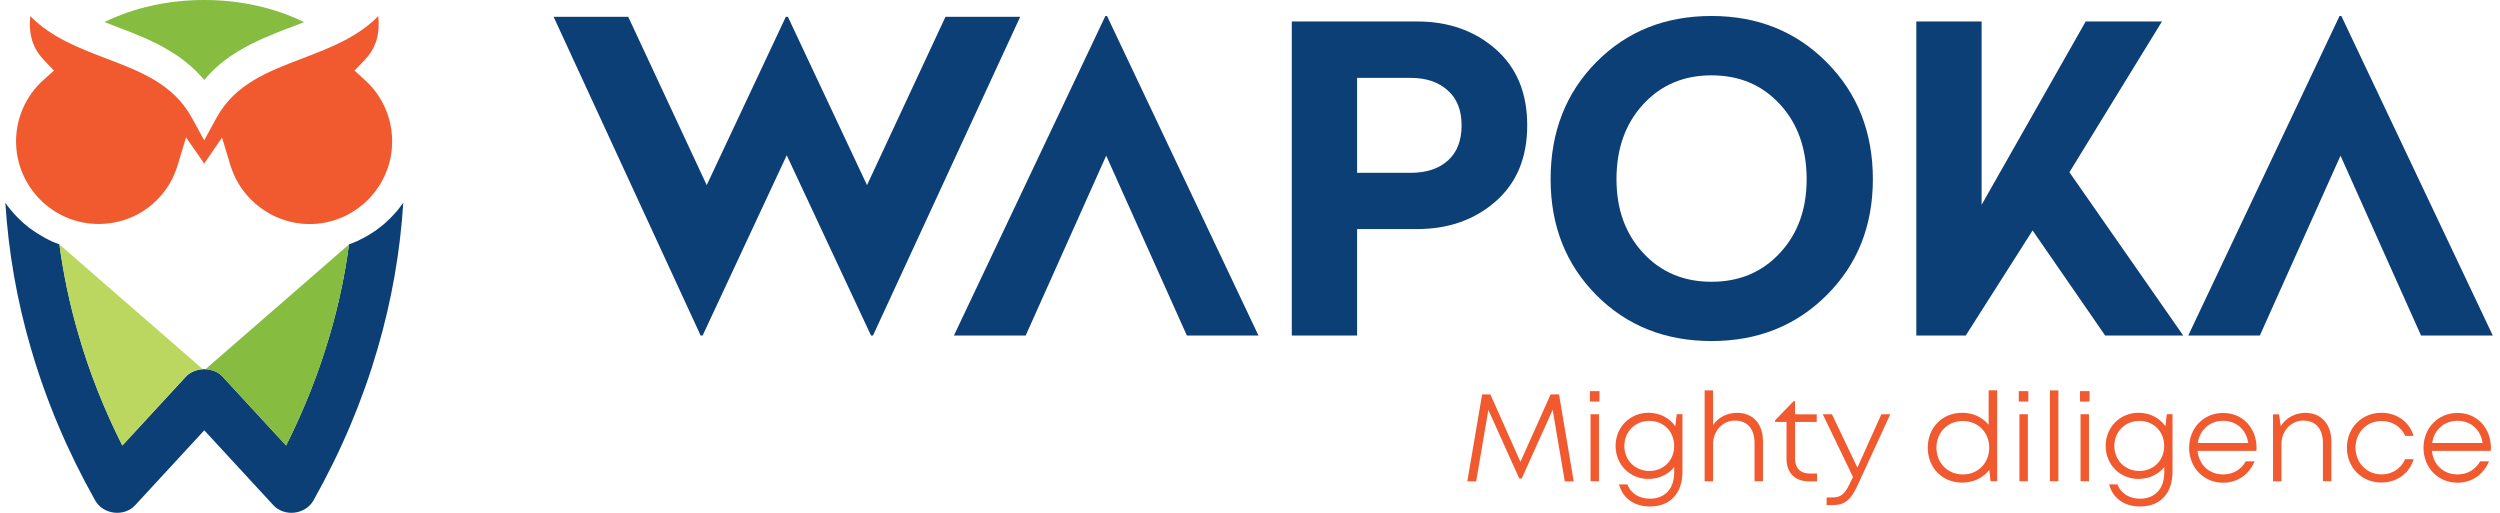
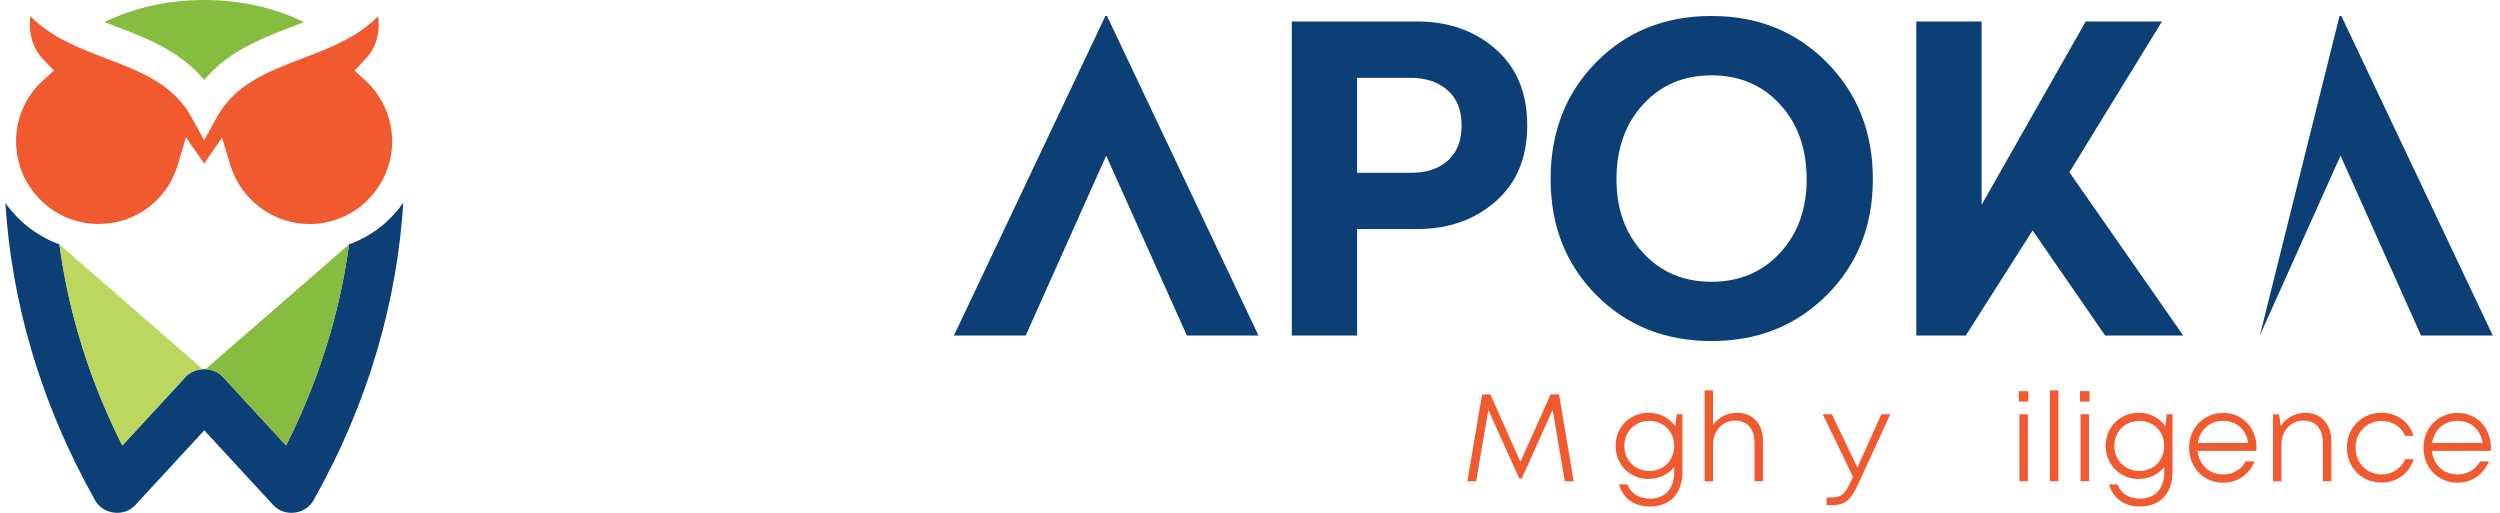
<svg xmlns="http://www.w3.org/2000/svg" width="234" height="48" viewBox="0 0 234 48" fill="none">
-   <path fill-rule="evenodd" clip-rule="evenodd" d="M95.49 1.573L81.711 31.407H81.528L73.638 14.534L65.765 31.407H65.581L51.817 1.573H58.802L66.148 17.327L73.554 1.573H73.746L81.152 17.327L88.498 1.573H95.49Z" fill="#0C3F76" />
  <path fill-rule="evenodd" clip-rule="evenodd" d="M132.654 2.01C135.58 2.01 138.031 2.877 139.999 4.604C141.968 6.33 142.948 8.709 142.948 11.732C142.948 14.741 141.968 17.119 139.999 18.846C138.031 20.572 135.58 21.439 132.654 21.439H127.024V31.407H120.912V2.01H132.654ZM132.049 7.29H127.024V16.175H132.049C133.52 16.175 134.676 15.792 135.526 15.024C136.376 14.257 136.805 13.167 136.805 11.732C136.805 10.313 136.369 9.216 135.503 8.456C134.638 7.681 133.489 7.29 132.049 7.29Z" fill="#0C3F76" />
  <path fill-rule="evenodd" clip-rule="evenodd" d="M160.196 1.496C164.515 1.496 168.108 2.939 170.98 5.832C173.852 8.725 175.3 12.362 175.3 16.767C175.3 21.14 173.86 24.755 170.98 27.624C168.108 30.494 164.508 31.922 160.196 31.922C155.868 31.922 152.268 30.487 149.419 27.624C146.57 24.755 145.137 21.14 145.137 16.767C145.137 12.339 146.57 8.686 149.419 5.809C152.268 2.931 155.86 1.496 160.196 1.496ZM166.614 9.776C164.952 7.957 162.815 7.052 160.196 7.052C157.591 7.052 155.455 7.957 153.792 9.776C152.13 11.587 151.303 13.92 151.303 16.774C151.303 19.575 152.13 21.877 153.792 23.665C155.455 25.476 157.591 26.374 160.196 26.374C162.815 26.374 164.952 25.468 166.614 23.665C168.276 21.869 169.103 19.575 169.103 16.774C169.096 13.92 168.276 11.579 166.614 9.776Z" fill="#0C3F76" />
  <path fill-rule="evenodd" clip-rule="evenodd" d="M202.36 2.01L193.697 16.122L204.351 31.407H197.044L190.251 21.57L183.993 31.407H179.367V2.01H185.479V19.168L195.221 2.01H202.36Z" fill="#0C3F76" />
  <path fill-rule="evenodd" clip-rule="evenodd" d="M103.617 1.496L117.794 31.407H111.092L103.54 14.572L96.004 31.407H89.286L103.464 1.496H103.617Z" fill="#0C3F76" />
-   <path fill-rule="evenodd" clip-rule="evenodd" d="M219.15 1.496L233.327 31.407H226.61L219.073 14.572L211.521 31.407H204.819L218.981 1.496H219.15Z" fill="#0C3F76" />
+   <path fill-rule="evenodd" clip-rule="evenodd" d="M219.15 1.496L233.327 31.407H226.61L219.073 14.572L211.521 31.407L218.981 1.496H219.15Z" fill="#0C3F76" />
  <path d="M19.51 35.029C19.54 35.037 19.578 35.037 19.608 35.044C19.57 35.037 19.54 35.037 19.51 35.029Z" fill="#86BC40" />
  <path d="M11.445 42.142C9.722 38.72 8.358 35.244 7.332 31.707C8.351 35.244 9.722 38.72 11.445 42.142Z" fill="#0972CE" />
  <path d="M18.721 35.029C18.69 35.037 18.652 35.037 18.622 35.044C18.652 35.037 18.683 35.037 18.721 35.029Z" fill="#BCD75F" />
  <path d="M28.97 20.972C25.592 20.972 22.551 18.716 21.571 15.485L20.782 12.876L19.242 15.124C19.196 15.186 19.158 15.255 19.112 15.316C19.066 15.239 19.013 15.171 18.967 15.094L17.412 12.861L16.631 15.462C15.643 18.754 12.671 20.964 9.232 20.964C4.973 20.964 1.503 17.488 1.503 13.221C1.503 11.042 2.43 8.963 4.039 7.512L5.05 6.607L4.115 5.625C3.633 5.118 3.296 4.596 3.089 4.021C2.821 3.292 2.737 2.463 2.836 1.512C4.805 3.514 7.409 4.504 9.936 5.471C13.176 6.707 16.24 7.873 17.963 11.034L19.112 13.137L20.261 11.034C21.992 7.873 25.056 6.707 28.296 5.471C30.823 4.504 33.435 3.514 35.403 1.512C35.503 2.463 35.419 3.292 35.151 4.021C34.936 4.604 34.599 5.134 34.117 5.632L33.182 6.607L34.186 7.52C35.786 8.97 36.706 11.05 36.706 13.229C36.706 17.495 33.236 20.972 28.97 20.972Z" fill="#F15A2F" />
  <path d="M18.944 7.282L18.407 6.707L17.84 6.177L17.258 5.701L16.661 5.256L16.041 4.857L15.42 4.489L14.792 4.144L14.149 3.837L13.521 3.545L12.87 3.277L12.249 3.016L11.606 2.77L10.978 2.532L10.373 2.294L9.783 2.064C12.556 0.706 15.765 0 19.12 0C22.482 0 25.691 0.714 28.464 2.072L27.254 2.54L26.633 2.77L26.005 3.016L25.37 3.284L24.734 3.545L24.09 3.844L23.462 4.144L22.827 4.489L22.206 4.85L21.594 5.241L20.988 5.686L20.414 6.154L19.855 6.676L19.319 7.251L19.127 7.489L18.944 7.282Z" fill="#86BC40" />
  <path d="M37.701 19.038L37.54 19.245L37.395 19.445L37.234 19.652L37.066 19.851L36.897 20.035L36.721 20.22L36.545 20.404L36.368 20.58L36.185 20.749L36.001 20.918L35.802 21.087L35.595 21.248L35.396 21.401L35.189 21.562L34.974 21.701L34.76 21.839L34.545 21.977L34.323 22.107L34.109 22.23L33.871 22.345L33.649 22.46L33.42 22.575L33.175 22.675L32.929 22.775L32.7 22.859L32.669 22.867C32.286 25.721 31.696 28.515 30.892 31.262C29.866 34.799 28.495 38.275 26.779 41.697L20.828 35.244C20.506 34.899 20.077 34.684 19.61 34.6C19.579 34.592 19.541 34.592 19.51 34.584C19.25 34.546 18.982 34.546 18.721 34.584C18.691 34.592 18.652 34.592 18.622 34.6C18.155 34.692 17.718 34.907 17.404 35.244L11.453 41.697C9.729 38.275 8.351 34.799 7.34 31.262C6.536 28.515 5.946 25.714 5.563 22.867L5.532 22.859L5.287 22.767L5.057 22.675L4.812 22.575L4.582 22.46L4.36 22.345L4.13 22.222L3.908 22.092L3.694 21.961L3.472 21.831L3.265 21.693L3.051 21.547L2.844 21.401L2.637 21.248L2.438 21.079L2.239 20.918L2.055 20.749L1.871 20.573L1.687 20.396L1.511 20.22L1.343 20.035L1.174 19.836L1.006 19.652L0.845 19.445L0.684 19.245L0.546 19.038L0.5 18.969C0.791 23.573 1.58 28.108 2.882 32.566C4.299 37.454 6.306 42.219 8.91 46.846C9.668 48.174 11.629 48.404 12.655 47.284L19.12 40.278L25.584 47.284C26.618 48.404 28.579 48.174 29.337 46.846C31.941 42.219 33.948 37.462 35.365 32.566C36.66 28.108 37.456 23.581 37.747 18.976L37.701 19.038Z" fill="#0C3F76" />
  <path d="M20.828 35.245L26.78 41.706C28.495 38.283 29.866 34.807 30.893 31.27C31.697 28.523 32.287 25.722 32.67 22.875L19.227 34.562C19.32 34.562 19.411 34.585 19.503 34.592C19.534 34.6 19.572 34.6 19.603 34.608C20.078 34.692 20.507 34.907 20.828 35.245Z" fill="#86BC40" />
  <path d="M11.446 41.706L17.397 35.245C17.711 34.907 18.148 34.692 18.615 34.608C18.645 34.6 18.684 34.6 18.714 34.592C18.806 34.577 18.898 34.562 18.99 34.562L5.556 22.875C5.939 25.729 6.528 28.523 7.333 31.27C8.359 34.807 9.722 38.283 11.446 41.706Z" fill="#BCD75F" />
  <path d="M146.463 45.043L145.329 38.359L142.434 44.79H142.204L139.309 38.367L138.168 45.051H137.34L138.727 36.917H139.5L142.311 43.232L145.137 36.917H145.926L147.297 45.051H146.463V45.043Z" fill="#F15A2F" />
-   <path d="M148.814 36.61H149.71V37.584H148.814V36.61ZM148.875 38.774H149.664V45.043H148.875V38.774Z" fill="#F15A2F" />
  <path d="M157.477 38.774V44.153C157.477 46.179 156.328 47.407 154.444 47.407C152.95 47.407 151.893 46.639 151.541 45.342H152.33C152.636 46.202 153.456 46.678 154.444 46.678C155.807 46.678 156.703 45.764 156.703 44.245V43.723C156.144 44.406 155.286 44.828 154.29 44.828C152.552 44.828 151.219 43.485 151.219 41.736C151.219 39.986 152.559 38.636 154.29 38.636C155.355 38.636 156.259 39.119 156.81 39.894L156.94 38.766H157.477V38.774ZM156.703 41.743C156.703 40.393 155.723 39.395 154.382 39.395C153.034 39.395 152.039 40.408 152.039 41.743C152.039 43.071 153.042 44.084 154.382 44.084C155.723 44.076 156.703 43.086 156.703 41.743Z" fill="#F15A2F" />
  <path d="M165.014 41.298V45.043H164.225V41.483C164.225 40.14 163.559 39.365 162.387 39.365C161.246 39.365 160.342 40.332 160.342 41.552V45.051H159.553V36.541H160.342V39.787C160.817 39.081 161.629 38.643 162.586 38.643C164.08 38.636 165.014 39.672 165.014 41.298Z" fill="#F15A2F" />
-   <path d="M170.076 44.314V45.051H169.295C168.008 45.051 167.219 44.253 167.219 42.948V39.495H166.147V39.342L167.878 37.554H168.016V38.782H170.046V39.495H168.016V42.925C168.016 43.815 168.506 44.322 169.402 44.322H170.076V44.314Z" fill="#F15A2F" />
  <path d="M176.931 38.774L173.883 45.396C173.232 46.823 172.65 47.276 171.531 47.276H170.972V46.562H171.462C172.305 46.562 172.642 46.301 173.163 45.219L173.439 44.644L170.612 38.774H171.47L173.852 43.769L176.096 38.774H176.931Z" fill="#F15A2F" />
-   <path d="M186.934 36.541V45.043H186.313L186.199 43.976C185.624 44.721 184.72 45.173 183.656 45.173C181.787 45.173 180.439 43.769 180.439 41.905C180.439 40.032 181.787 38.636 183.656 38.636C184.682 38.636 185.563 39.065 186.137 39.756V36.533H186.934V36.541ZM186.191 41.905C186.191 40.47 185.142 39.403 183.717 39.403C182.3 39.403 181.251 40.47 181.251 41.905C181.251 43.34 182.3 44.406 183.717 44.406C185.149 44.414 186.191 43.332 186.191 41.905Z" fill="#F15A2F" />
  <path d="M188.956 36.61H189.852V37.584H188.956V36.61ZM189.018 38.774H189.806V45.043H189.018V38.774Z" fill="#F15A2F" />
  <path d="M191.874 36.541H192.663V45.043H191.874V36.541Z" fill="#F15A2F" />
  <path d="M194.686 36.61H195.582V37.584H194.686V36.61ZM194.739 38.774H195.528V45.043H194.739V38.774Z" fill="#F15A2F" />
  <path d="M203.348 38.774V44.153C203.348 46.179 202.199 47.407 200.315 47.407C198.822 47.407 197.765 46.639 197.412 45.342H198.201C198.508 46.202 199.327 46.678 200.315 46.678C201.678 46.678 202.575 45.764 202.575 44.245V43.723C202.016 44.406 201.158 44.828 200.162 44.828C198.423 44.828 197.091 43.485 197.091 41.736C197.091 39.986 198.431 38.636 200.162 38.636C201.227 38.636 202.13 39.119 202.682 39.894L202.812 38.766H203.348V38.774ZM202.567 41.743C202.567 40.393 201.587 39.395 200.246 39.395C198.898 39.395 197.902 40.408 197.902 41.743C197.902 43.071 198.906 44.084 200.246 44.084C201.587 44.076 202.567 43.086 202.567 41.743Z" fill="#F15A2F" />
  <path d="M211.199 42.204H205.692C205.822 43.508 206.779 44.406 208.081 44.406C209.024 44.406 209.782 43.946 210.203 43.178H211.038C210.486 44.452 209.414 45.181 208.081 45.181C206.274 45.181 204.903 43.777 204.903 41.912C204.903 40.055 206.274 38.651 208.081 38.651C209.95 38.651 211.214 40.101 211.214 41.92C211.214 42.004 211.206 42.104 211.199 42.204ZM205.715 41.467H210.433C210.257 40.201 209.315 39.388 208.089 39.388C206.825 39.388 205.891 40.232 205.715 41.467Z" fill="#F15A2F" />
  <path d="M218.215 41.298V45.043H217.426V41.483C217.426 40.14 216.759 39.365 215.588 39.365C214.446 39.365 213.543 40.331 213.543 41.552V45.051H212.754V38.782H213.32L213.481 39.886C213.949 39.127 214.791 38.643 215.787 38.643C217.28 38.636 218.215 39.741 218.215 41.298Z" fill="#F15A2F" />
  <path d="M219.67 41.905C219.67 40.032 221.064 38.636 222.91 38.636C224.365 38.636 225.514 39.495 225.913 40.8H225.131C224.741 39.933 223.906 39.403 222.91 39.403C221.516 39.403 220.474 40.485 220.474 41.905C220.474 43.316 221.531 44.406 222.91 44.406C223.898 44.406 224.718 43.884 225.124 42.979H225.92C225.514 44.314 224.342 45.166 222.902 45.166C221.072 45.173 219.67 43.769 219.67 41.905Z" fill="#F15A2F" />
  <path d="M233.136 42.204H227.629C227.759 43.508 228.716 44.406 230.018 44.406C230.96 44.406 231.719 43.945 232.14 43.178H232.975C232.423 44.452 231.351 45.181 230.018 45.181C228.211 45.181 226.84 43.777 226.84 41.912C226.84 40.055 228.211 38.651 230.018 38.651C231.887 38.651 233.151 40.101 233.151 41.92C233.151 42.004 233.143 42.104 233.136 42.204ZM227.651 41.467H232.37C232.193 40.201 231.251 39.387 230.026 39.387C228.762 39.387 227.828 40.231 227.651 41.467Z" fill="#F15A2F" />
</svg>